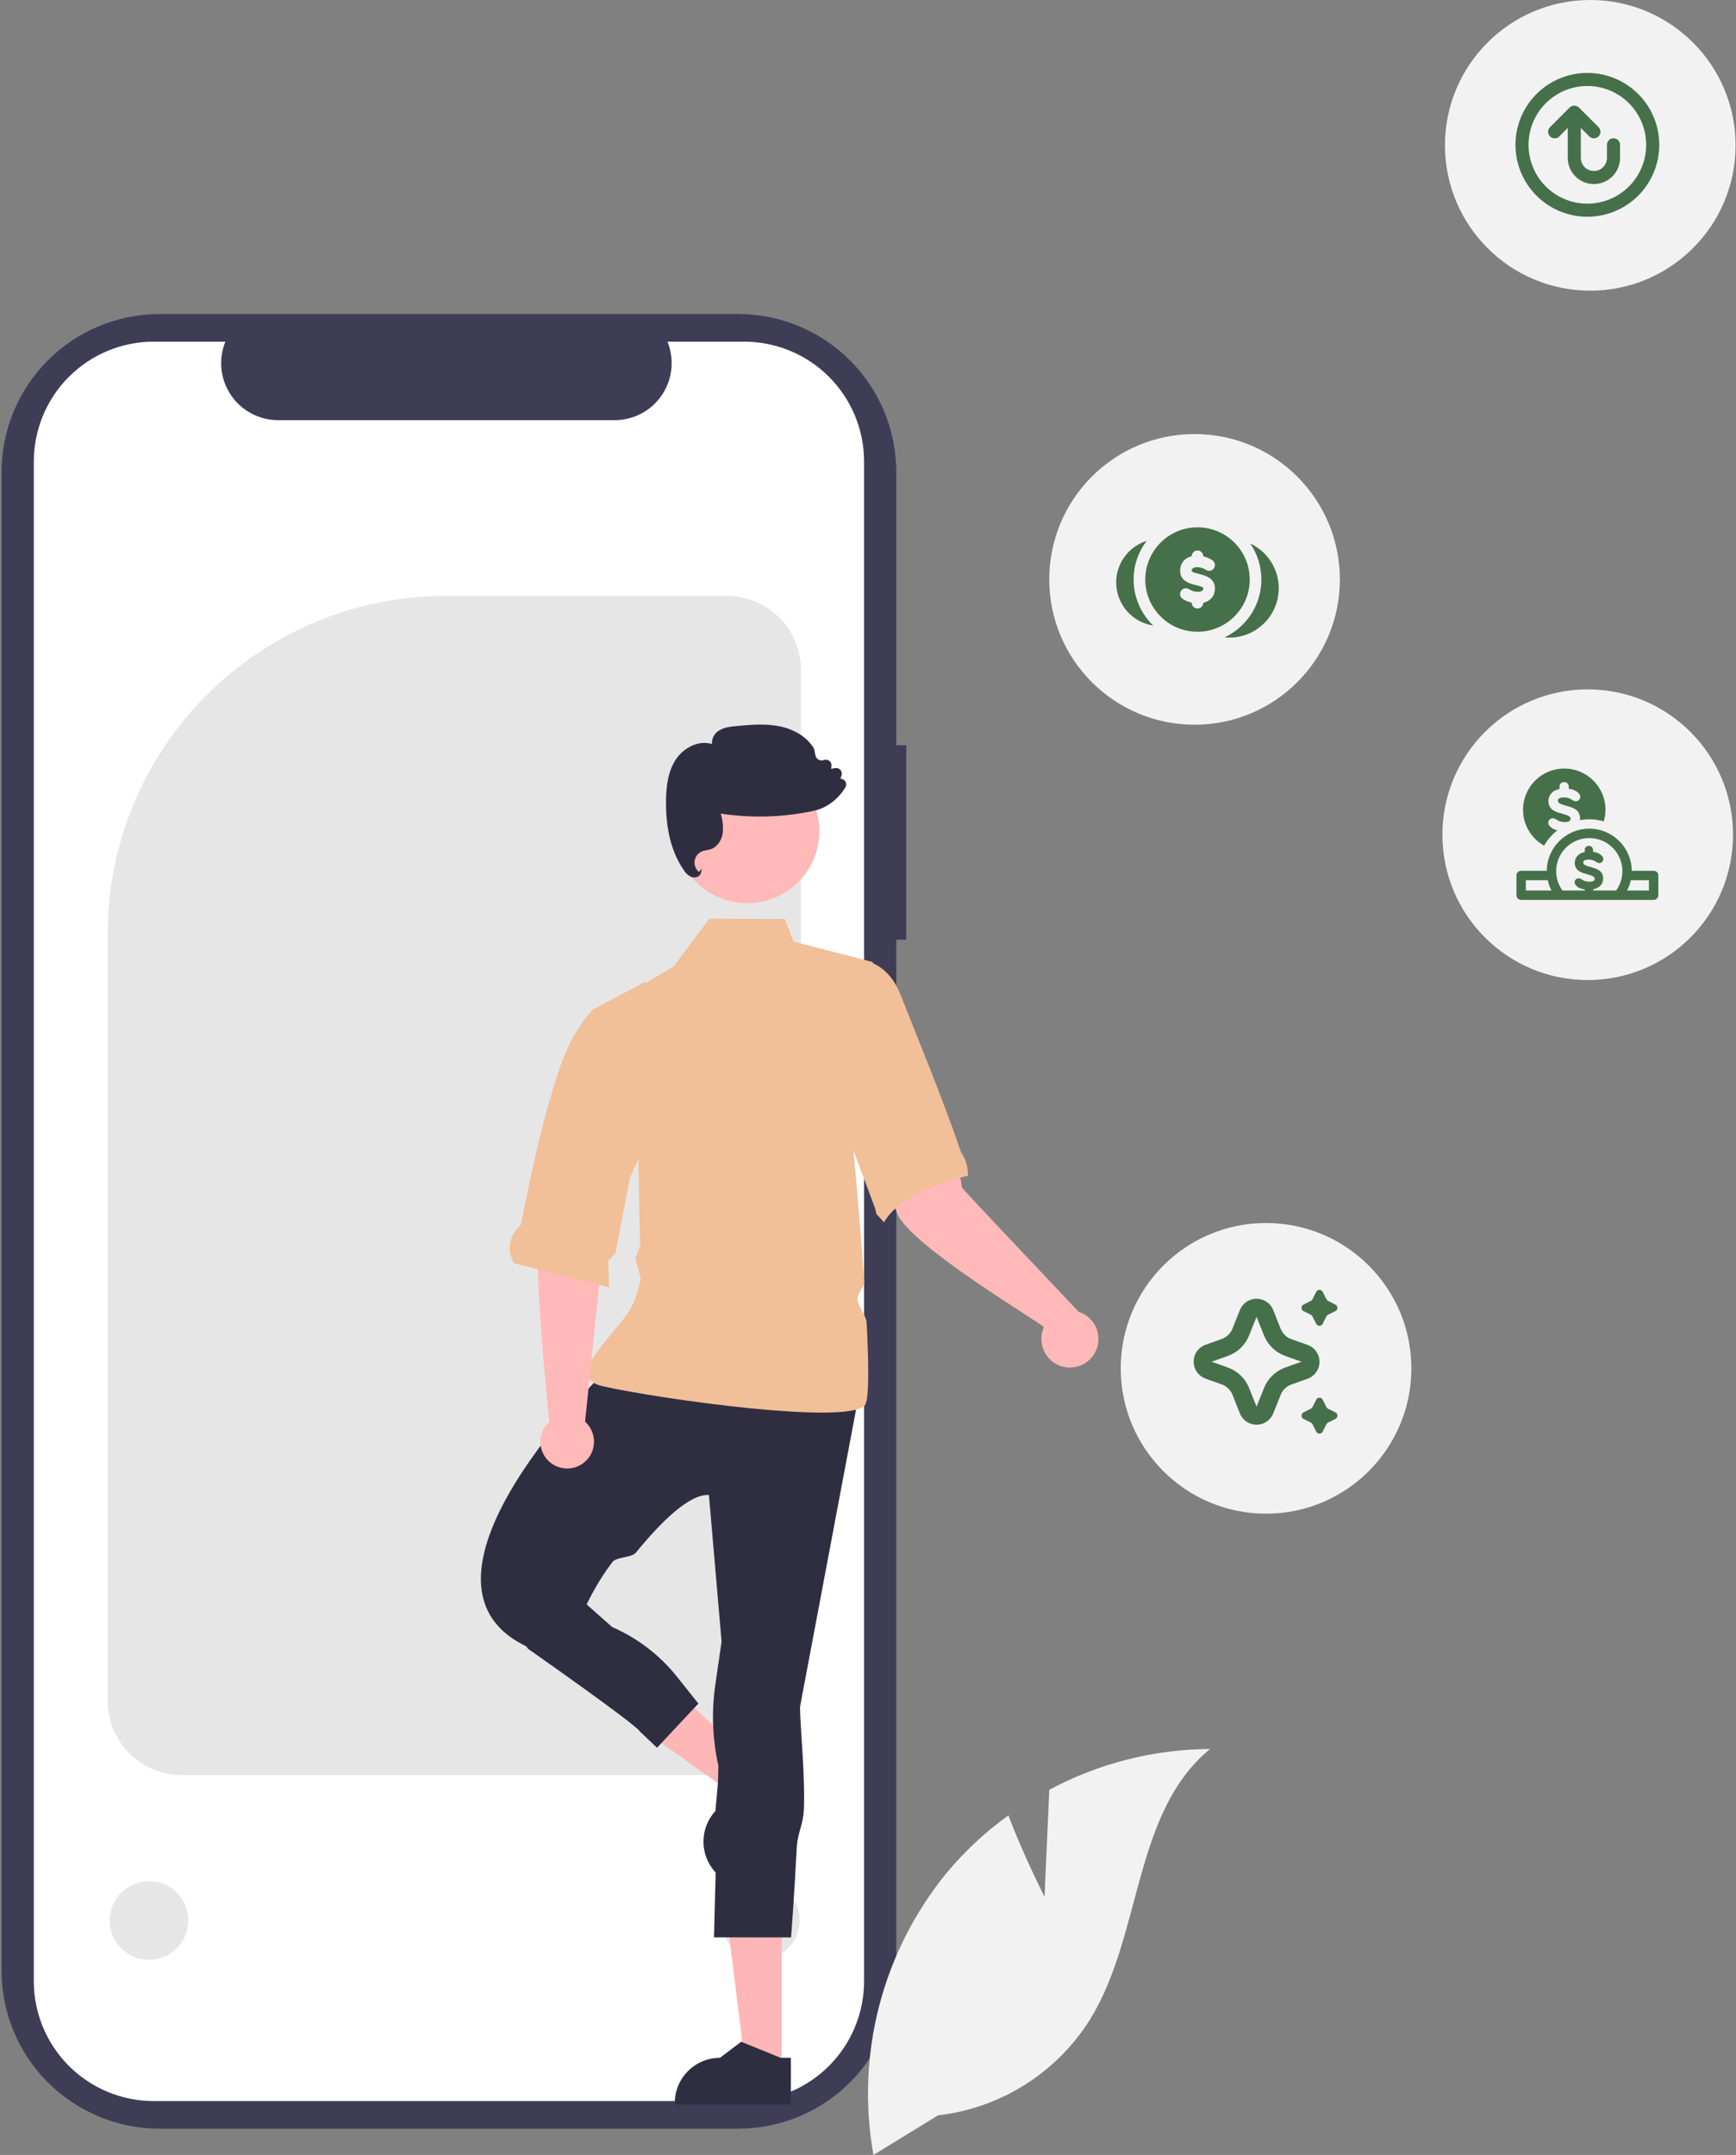
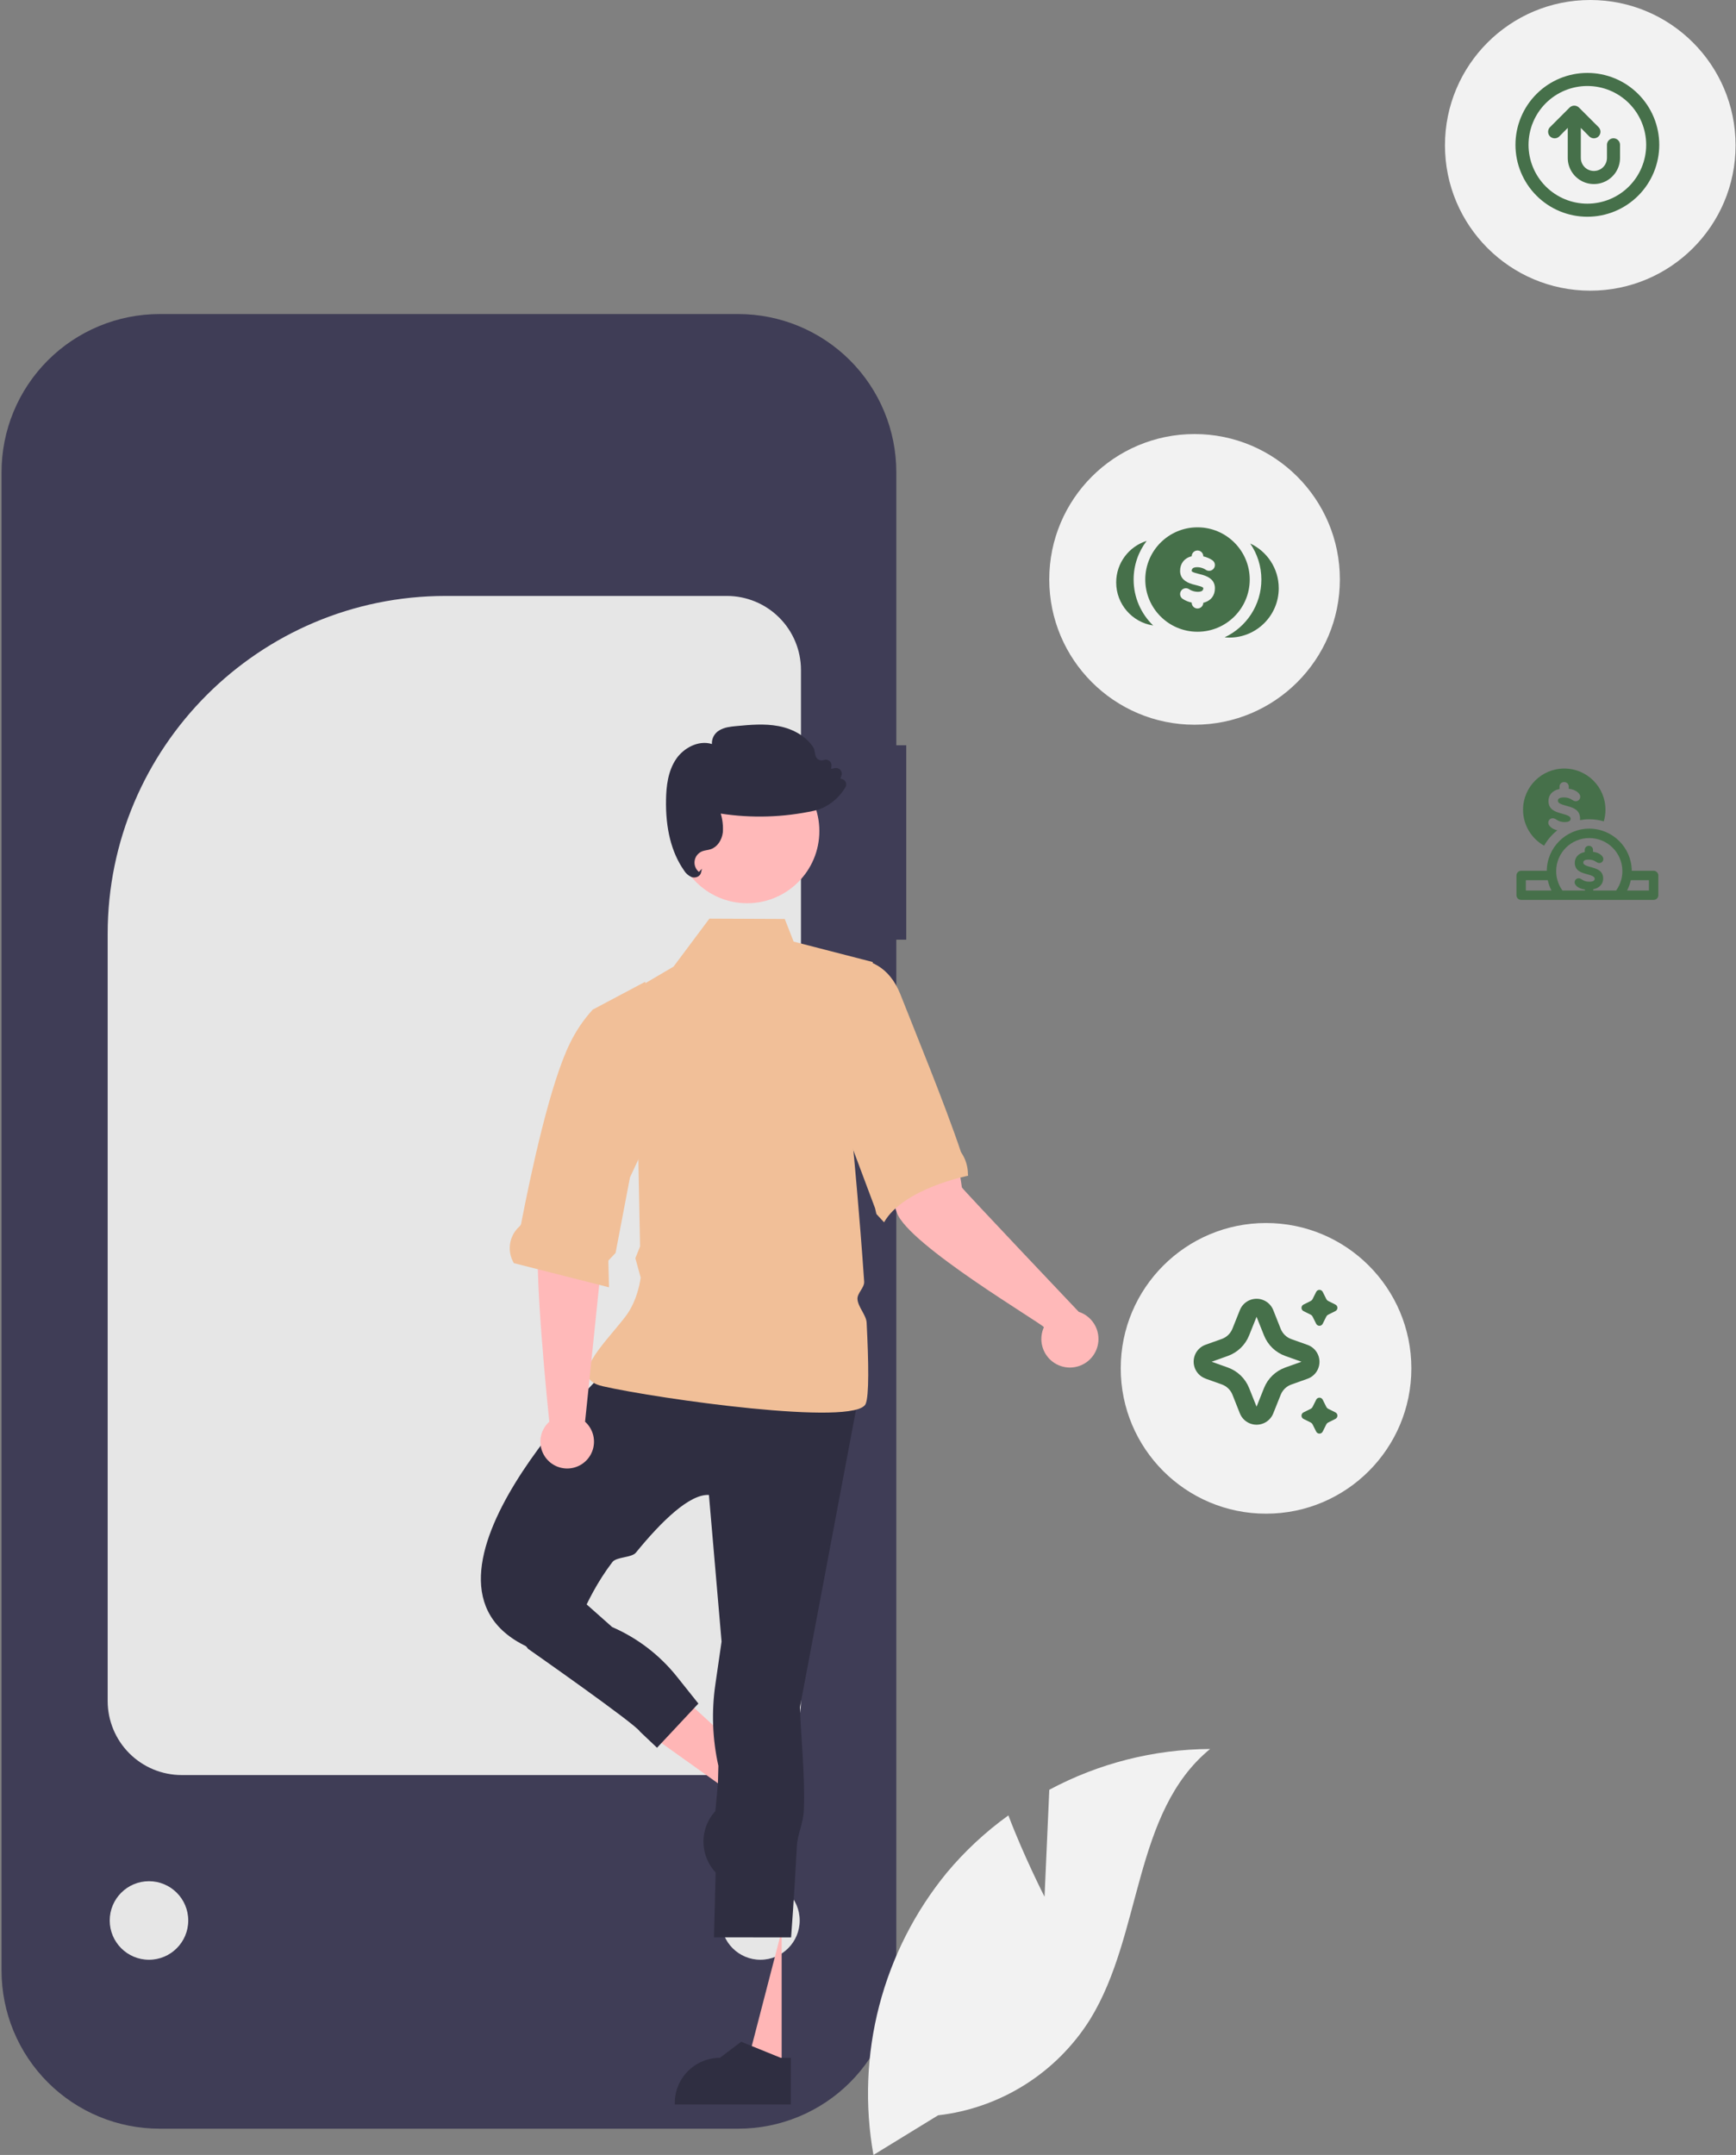
<svg xmlns="http://www.w3.org/2000/svg" width="680" height="844" viewBox="0 0 680 844" fill="none">
  <rect x="0" y="0" width="680" height="844" fill="#808080" stroke="none" />
  <path d="M467.917 283.842C499.352 283.842 524.834 258.358 524.834 226.921C524.834 195.484 499.352 170 467.917 170C436.483 170 411 195.484 411 226.921C411 258.358 436.483 283.842 467.917 283.842Z" fill="#F2F2F2" />
  <path fill-rule="evenodd" clip-rule="evenodd" d="M489.719 212.865C496.315 215.943 500.891 222.635 500.891 230.387C500.891 241.054 492.226 249.715 481.554 249.715C480.924 249.715 480.301 249.685 479.687 249.626C488.193 245.629 494.087 236.986 494.087 226.979C494.087 221.744 492.473 216.882 489.718 212.866L489.719 212.865ZM469.068 206.531C457.777 206.531 448.61 215.693 448.61 226.979C448.61 238.265 457.777 247.427 469.068 247.427C480.359 247.427 489.526 238.265 489.526 226.979C489.526 215.693 480.359 206.531 469.068 206.531V206.531ZM449.155 211.843C445.95 216.046 444.047 221.291 444.047 226.978C444.047 234.045 446.986 240.429 451.706 244.977C443.506 243.736 437.215 236.654 437.215 228.114C437.215 220.484 442.236 214.018 449.155 211.841L449.155 211.843ZM466.795 217.845C466.81 216.604 467.824 215.602 469.068 215.602C470.322 215.602 471.341 216.621 471.341 217.875V217.899C472.657 218.206 473.916 218.738 474.916 219.436C475.943 220.154 476.196 221.571 475.478 222.601C474.759 223.627 473.341 223.879 472.311 223.162C471.227 222.405 469.602 221.998 468.244 222.187C467.483 222.294 466.795 222.657 466.795 223.571C466.795 223.775 466.944 223.868 467.097 223.957C467.345 224.1 467.629 224.209 467.931 224.309C468.908 224.638 470.031 224.854 471.05 225.152C473.861 225.972 475.887 227.458 475.887 230.387C475.887 233.374 474.275 235.092 472.043 235.881C471.818 235.96 471.582 236.028 471.34 236.085C471.322 237.323 470.311 238.323 469.067 238.323C467.813 238.323 466.794 237.305 466.794 236.051V236.014C465.487 235.719 464.242 235.213 463.251 234.542C462.209 233.84 461.935 232.427 462.637 231.389C463.34 230.348 464.753 230.073 465.792 230.775C466.888 231.514 468.531 231.927 469.899 231.741C470.654 231.641 471.34 231.293 471.34 230.387C471.34 230.182 471.191 230.089 471.038 230.001C470.791 229.857 470.506 229.748 470.204 229.648C469.227 229.321 468.104 229.103 467.086 228.806C464.274 227.985 462.248 226.499 462.248 223.571C462.248 222.094 462.68 220.933 463.351 220.031C464.164 218.936 465.371 218.2 466.795 217.845L466.795 217.845Z" fill="#46704A" />
-   <path d="M621.917 383.842C653.352 383.842 678.834 358.358 678.834 326.921C678.834 295.484 653.352 270 621.917 270C590.483 270 565 295.484 565 326.921C565 358.358 590.483 383.842 621.917 383.842Z" fill="#F2F2F2" />
  <path d="M647.738 341.046H639.167C639.093 331.938 631.655 324.551 622.525 324.551C613.402 324.551 605.964 331.938 605.889 341.046H595.839C594.824 341.046 594 341.87 594 342.885V350.611C594 351.626 594.824 352.45 595.839 352.45H647.737C648.753 352.45 649.577 351.626 649.577 350.611V342.885C649.577 341.87 648.753 341.046 647.737 341.046H647.738ZM597.679 348.771V344.724L606.265 344.725C606.567 346.137 607.052 347.491 607.714 348.771L597.679 348.771ZM635.496 341.2C635.496 342.429 635.326 343.606 635.003 344.725C634.591 346.196 633.921 347.557 633.046 348.771L624.073 348.771V348.301C626.665 347.783 627.972 346.082 627.972 344.091C627.972 341.188 625.774 340.317 623.576 339.736C620.921 339.031 620.174 338.595 620.174 337.827C620.174 336.894 621.232 336.666 622.289 336.666C623.576 336.666 624.405 336.998 625.296 337.6C625.67 337.849 626.064 338.015 626.52 338.015C626.935 338.015 628.034 337.662 628.034 336.397C628.034 335.775 627.535 335.195 627.121 334.842C626.374 334.219 625.358 333.784 623.99 333.618V332.892C623.99 331.918 623.284 331.275 622.372 331.275C621.46 331.275 620.755 331.918 620.755 332.892V333.702C618.162 334.219 616.855 335.921 616.855 337.911C616.855 340.815 619.054 341.686 621.252 342.266C623.906 342.971 624.653 343.406 624.653 344.175C624.653 345.108 623.595 345.335 622.538 345.335C621.252 345.335 620.422 345.003 619.531 344.402C619.157 344.153 618.764 343.987 618.308 343.987C617.892 343.987 616.794 344.339 616.794 345.604C616.794 346.227 617.292 346.807 617.706 347.16C618.453 347.782 619.469 348.217 620.837 348.383V348.77L612.011 348.771C611.135 347.557 610.466 346.195 610.054 344.724C609.73 343.606 609.561 342.429 609.561 341.2V341.046C609.642 333.953 615.417 328.229 622.525 328.229C629.639 328.229 635.415 333.953 635.495 341.046L635.496 341.2ZM645.899 348.771H637.342C638.004 347.491 638.49 346.137 638.792 344.724H645.899V348.771Z" fill="#46704A" />
  <path d="M604.83 331.216C606.149 328.883 607.917 326.838 610.014 325.194C608.962 324.95 608.128 324.542 607.482 324.003C607.02 323.61 606.466 322.964 606.466 322.27C606.466 320.86 607.691 320.467 608.152 320.467C608.661 320.467 609.099 320.653 609.516 320.929C610.509 321.599 611.433 321.969 612.866 321.969C614.045 321.969 615.223 321.714 615.223 320.676C615.223 319.82 614.392 319.335 611.434 318.549C608.985 317.902 606.535 316.932 606.535 313.697C606.535 311.479 607.991 309.584 610.88 309.006V308.105C610.88 307.019 611.665 306.303 612.682 306.303C613.698 306.303 614.484 307.019 614.484 308.105V308.914C616.01 309.099 617.142 309.584 617.973 310.276C618.435 310.67 618.99 311.316 618.99 312.01C618.99 313.42 617.765 313.812 617.303 313.812C616.794 313.812 616.356 313.627 615.94 313.351C614.947 312.68 614.022 312.311 612.589 312.311C611.41 312.311 610.232 312.565 610.232 313.604C610.232 314.46 611.064 314.945 614.022 315.73C616.471 316.378 618.921 317.348 618.921 320.583C618.921 320.797 618.895 321.004 618.868 321.211C620.055 320.994 621.275 320.87 622.523 320.87C624.499 320.87 626.407 321.159 628.215 321.686C628.638 320.244 628.868 318.719 628.868 317.14C628.868 308.226 621.642 301 612.728 301C603.817 301.001 596.587 308.226 596.587 317.14C596.587 323.185 599.912 328.45 604.83 331.216L604.83 331.216Z" fill="#46704A" />
  <path d="M622.917 113.842C654.352 113.842 679.834 88.358 679.834 56.921C679.834 25.484 654.352 0 622.917 0C591.483 0 566 25.484 566 56.921C566 88.358 591.483 113.842 622.917 113.842Z" fill="#F2F2F2" />
  <path d="M621.777 28.561C614.308 28.561 607.143 31.528 601.862 36.809C596.581 42.092 593.613 49.255 593.613 56.724C593.613 64.193 596.581 71.357 601.862 76.639C607.144 81.92 614.308 84.888 621.777 84.888C629.246 84.888 636.41 81.92 641.691 76.639C646.973 71.357 649.94 64.193 649.94 56.724C649.94 49.255 646.973 42.091 641.691 36.809C636.409 31.528 629.246 28.561 621.777 28.561V28.561ZM621.777 79.767C615.665 79.767 609.804 77.34 605.483 73.018C601.162 68.697 598.734 62.836 598.734 56.725C598.734 50.614 601.162 44.752 605.483 40.431C609.805 36.11 615.666 33.682 621.777 33.682C627.888 33.682 633.749 36.11 638.07 40.431C642.392 44.753 644.819 50.614 644.819 56.725C644.819 62.836 642.392 68.697 638.07 73.018C633.749 77.34 627.888 79.767 621.777 79.767V79.767ZM634.579 56.724V61.845C634.579 65.504 632.627 68.885 629.458 70.714C626.289 72.544 622.385 72.544 619.217 70.714C616.048 68.885 614.096 65.504 614.096 61.845V50.093L610.793 53.422C610.144 54.071 609.197 54.325 608.31 54.087C607.423 53.849 606.73 53.156 606.492 52.27C606.254 51.382 606.508 50.435 607.157 49.786L614.838 42.105C615.082 41.872 615.369 41.689 615.683 41.568C616.307 41.311 617.006 41.311 617.629 41.568C617.943 41.689 618.23 41.872 618.474 42.105L626.155 49.786C626.64 50.267 626.912 50.922 626.912 51.604C626.912 52.287 626.64 52.941 626.155 53.422C625.674 53.906 625.02 54.179 624.337 54.179C623.655 54.179 623 53.906 622.519 53.422L619.217 50.093V61.845C619.217 63.675 620.193 65.365 621.777 66.28C623.361 67.194 625.313 67.194 626.898 66.28C628.482 65.365 629.458 63.675 629.458 61.845V56.724C629.458 55.81 629.946 54.965 630.738 54.507C631.53 54.05 632.506 54.05 633.298 54.507C634.091 54.965 634.579 55.81 634.579 56.724L634.579 56.724Z" fill="#46704A" />
  <path d="M495.917 592.842C527.352 592.842 552.834 567.358 552.834 535.921C552.834 504.484 527.352 479 495.917 479C464.483 479 439 504.484 439 535.921C439 567.358 464.483 592.842 495.917 592.842Z" fill="#F2F2F2" />
  <path d="M472.241 539.958L478.584 542.218C480.485 542.896 482.004 544.357 482.755 546.231L485.666 553.568C486.366 555.321 487.741 556.72 489.482 557.449C491.223 558.179 493.183 558.179 494.924 557.449C496.665 556.72 498.04 555.321 498.74 553.568L501.661 546.266C502.411 544.392 503.93 542.932 505.831 542.254L512.174 539.993V539.993C514.009 539.338 515.491 537.953 516.266 536.165C517.042 534.378 517.042 532.349 516.266 530.562C515.491 528.775 514.009 527.39 512.174 526.735L505.831 524.474C503.93 523.796 502.411 522.335 501.661 520.462L498.74 513.098C498.04 511.345 496.665 509.946 494.924 509.217C493.183 508.487 491.223 508.487 489.482 509.217C487.741 509.946 486.366 511.345 485.666 513.098L482.745 520.4C481.995 522.274 480.477 523.734 478.575 524.412L472.232 526.673V526.673C470.397 527.328 468.916 528.713 468.14 530.501C467.365 532.288 467.365 534.317 468.14 536.104C468.916 537.891 470.397 539.276 472.232 539.931L472.241 539.958ZM480.951 531.063C484.751 529.704 487.785 526.779 489.282 523.031L492.203 515.737L495.124 523.04H495.124C496.621 526.787 499.655 529.713 503.455 531.072L509.799 533.333L503.456 535.594H503.455C499.655 536.953 496.621 539.878 495.124 543.626L492.203 550.928L489.282 543.626C487.785 539.879 484.751 536.953 480.951 535.594L474.608 533.333L480.951 531.063Z" fill="#46704A" />
  <path d="M510.581 513.494L513.449 514.928H513.449C513.741 515.075 513.979 515.313 514.126 515.606L515.56 518.474V518.473C515.803 518.953 516.294 519.255 516.831 519.255C517.368 519.255 517.86 518.953 518.103 518.473L519.537 515.605V515.606C519.684 515.313 519.921 515.075 520.214 514.928L523.082 513.494C523.567 513.253 523.874 512.759 523.874 512.219C523.875 511.679 523.573 511.186 523.091 510.943L520.222 509.509H520.223C519.93 509.362 519.692 509.124 519.546 508.831L518.111 505.963V505.963C517.868 505.482 517.375 505.179 516.836 505.18C516.297 505.179 515.803 505.482 515.56 505.963L514.126 508.832V508.831C513.978 509.129 513.737 509.37 513.44 509.517L510.572 510.951C510.097 511.196 509.798 511.684 509.798 512.219C509.797 512.758 510.099 513.251 510.581 513.494V513.494Z" fill="#46704A" />
  <path d="M510.581 555.723L513.449 557.157H513.449C513.741 557.304 513.979 557.542 514.126 557.834L515.56 560.703V560.702C515.803 561.181 516.294 561.483 516.831 561.483C517.368 561.483 517.86 561.181 518.103 560.702L519.537 557.834V557.834C519.684 557.542 519.921 557.304 520.214 557.157L523.082 555.723C523.567 555.482 523.874 554.988 523.874 554.447C523.875 553.908 523.573 553.415 523.091 553.172L520.222 551.737H520.223C519.93 551.59 519.692 551.353 519.546 551.06L518.111 548.192V548.192C517.868 547.711 517.375 547.408 516.836 547.409C516.297 547.408 515.803 547.711 515.56 548.192L514.126 551.061V551.06C513.978 551.358 513.737 551.599 513.44 551.746L510.572 553.18C510.097 553.424 509.798 553.913 509.798 554.447C509.797 554.986 510.099 555.48 510.581 555.723V555.723Z" fill="#46704A" />
  <path d="M354.986 291.892H351.086V184.915C351.086 168.494 344.563 152.746 332.952 141.134C321.341 129.523 305.592 123 289.171 123H62.522C54.391 123 46.34 124.601 38.828 127.713C31.316 130.824 24.49 135.385 18.741 141.134C12.991 146.883 8.43 153.708 5.319 161.22C2.207 168.732 0.606 176.783 0.605 184.914V771.798C0.605 779.929 2.207 787.98 5.318 795.492C8.43 803.004 12.991 809.829 18.74 815.579C24.489 821.328 31.315 825.888 38.827 829C46.339 832.112 54.39 833.713 62.52 833.713H289.168C305.589 833.713 321.338 827.19 332.949 815.579C344.56 803.967 351.083 788.219 351.083 771.798V368.04H354.983L354.986 291.892Z" fill="#3F3D56" />
-   <path d="M338.459 180.768V775.943C338.457 788.393 333.511 800.333 324.709 809.137C315.906 817.942 303.967 822.89 291.517 822.895H60.217C47.762 822.897 35.816 817.951 27.008 809.146C18.199 800.341 13.248 788.398 13.244 775.943V180.768C13.248 168.313 18.198 156.37 27.007 147.566C35.816 138.761 47.761 133.815 60.215 133.817H88.273C86.895 137.205 86.371 140.879 86.746 144.518C87.121 148.156 88.384 151.646 90.424 154.682C92.464 157.717 95.218 160.205 98.445 161.927C101.672 163.649 105.272 164.552 108.929 164.557H240.797C244.455 164.552 248.055 163.649 251.281 161.927C254.508 160.205 257.262 157.717 259.302 154.682C261.342 151.646 262.605 148.156 262.98 144.518C263.355 140.879 262.831 137.205 261.453 133.817H291.508C303.958 133.819 315.898 138.765 324.702 147.568C333.506 156.37 338.455 168.309 338.459 180.759V180.768Z" fill="white" />
  <path d="M284.765 695.211H71.153C63.471 695.202 56.105 692.146 50.673 686.714C45.24 681.281 42.184 673.916 42.176 666.233V365.729C42.176 292.767 101.534 233.408 174.496 233.408H284.766C292.448 233.417 299.814 236.472 305.246 241.905C310.678 247.337 313.734 254.702 313.743 262.385V666.233C313.734 673.916 310.678 681.281 305.246 686.714C299.813 692.146 292.448 695.202 284.765 695.211Z" fill="#E6E6E6" />
  <path d="M58.357 767.547C66.851 767.547 73.736 760.661 73.736 752.168C73.736 743.675 66.851 736.789 58.357 736.789C49.864 736.789 42.978 743.675 42.978 752.168C42.978 760.661 49.864 767.547 58.357 767.547Z" fill="#E6E6E6" />
  <path d="M297.863 767.547C306.356 767.547 313.242 760.661 313.242 752.168C313.242 743.675 306.356 736.789 297.863 736.789C289.37 736.789 282.484 743.675 282.484 752.168C282.484 760.661 289.37 767.547 297.863 767.547Z" fill="#E6E6E6" />
  <path d="M299.948 694.619L290.414 705.009L245.805 673.181L259.876 657.847L299.948 694.619Z" fill="#FFB6B6" />
  <path d="M312.45 701.211L281.71 734.71L281.286 734.321C277.828 731.148 275.773 726.731 275.571 722.042C275.369 717.353 277.039 712.776 280.212 709.318L280.212 709.317L281.185 698.938L296.304 691.781L298.987 688.857L312.45 701.211Z" fill="#2F2E41" />
-   <path d="M306.181 810.559L292.081 810.558L285.373 756.171L306.184 756.172L306.181 810.559Z" fill="#FFB6B6" />
+   <path d="M306.181 810.559L292.081 810.558L306.184 756.172L306.181 810.559Z" fill="#FFB6B6" />
  <path d="M309.777 824.227L264.312 824.225V823.65C264.312 818.957 266.176 814.456 269.495 811.137C272.814 807.819 277.315 805.954 282.008 805.954H282.009L290.314 799.654L305.809 805.955L309.778 805.955L309.777 824.227Z" fill="#2F2E41" />
  <path d="M238.089 536.002C238.089 536.002 151.951 619.169 206.406 644.912H223.237C223.237 644.912 228.295 626.943 239.874 611.789C241.464 609.708 247.422 610.131 249.076 608.103C259.177 595.72 270.129 585.085 277.692 585.507L282.642 642.932L280.2 659.763C278.662 670.359 279.067 681.146 281.394 691.597L279.672 758.772L309.874 758.789C309.874 758.789 311.094 743.046 312.114 723.355C312.388 718.08 314.657 714.404 314.874 708.789C315.395 695.328 313.668 679.66 313.335 668.674L336.107 547.883L238.089 536.002Z" fill="#2F2E41" />
  <path d="M277.874 359.789L263.829 378.578L230.166 398.378L249.966 449.862L250.717 488.168L248.874 492.789L250.956 500.357C250.956 500.357 249.995 509.214 244.874 515.789C235.921 527.286 222.248 539.781 236.105 542.931C257.887 547.882 335.114 558.772 339.074 549.862C340.444 546.78 340.274 533.746 339.465 518.014C339.314 515.073 336.064 511.872 335.874 508.789C335.732 506.476 338.656 504.3 338.497 501.954C336.73 475.809 334.124 448.873 334.124 448.873L341.874 376.789L310.874 368.789L307.394 359.917L277.874 359.789Z" fill="#F1BF98" />
  <path d="M202.271 639.972L206.875 645.789C206.875 645.789 249.219 675.414 250.673 678.183L257.365 684.515L273.558 667.206L265.137 656.652C258.398 648.206 249.692 641.54 239.78 637.239L226.875 625.789L202.271 639.972Z" fill="#2F2E41" />
  <path d="M229.177 556.824L236.888 482.185L238.923 451.466L217.34 447.563C217.34 447.563 214.108 468.681 211.28 481.074C208.49 493.303 214.997 555.186 215.17 556.818C213.585 558.235 212.467 560.1 211.965 562.166C211.464 564.233 211.601 566.403 212.359 568.389C213.117 570.376 214.46 572.085 216.211 573.292C217.962 574.498 220.038 575.145 222.164 575.146C224.291 575.147 226.367 574.503 228.119 573.298C229.872 572.093 231.217 570.384 231.977 568.399C232.737 566.413 232.876 564.243 232.376 562.176C231.876 560.109 230.76 558.243 229.177 556.824Z" fill="#FFB9B9" />
  <path d="M201.29 494.724L238.549 504.182L238.29 493.724L241.118 490.724L246.768 461.127L254.874 443.789L252.767 384.5L232.178 395.42L232.153 395.439C228.558 399.394 225.551 403.846 223.225 408.659C215.464 424.437 208.008 459.192 204.105 479.378C203.971 479.801 203.712 480.174 203.362 480.448C201.426 482.225 200.163 484.616 199.785 487.217C199.408 489.818 199.939 492.47 201.29 494.724Z" fill="#F1BF98" />
  <path d="M422.551 513.78C422.551 513.78 377.192 465.96 376.769 465.058C373.601 440.997 364.488 430.384 363.121 431.536L339.601 439.684C339.601 439.684 346.597 461.839 351.334 474.999C355.86 487.573 408.026 518.287 408.897 519.803C407.962 521.867 407.676 524.166 408.076 526.395C408.477 528.625 409.544 530.681 411.138 532.291C412.732 533.901 414.778 534.989 417.003 535.411C419.229 535.833 421.531 535.57 423.604 534.655C425.676 533.741 427.423 532.219 428.612 530.29C429.801 528.362 430.376 526.118 430.262 523.855C430.148 521.593 429.35 519.418 427.973 517.619C426.596 515.82 424.705 514.481 422.551 513.78Z" fill="#FFB9B9" />
  <path d="M320.607 378.435C320.607 378.435 343.697 367.119 352.652 389.344C357.561 401.891 370.118 432.342 376.375 451.087C376.416 451.206 376.474 451.319 376.545 451.423C378.219 453.91 379.122 456.835 379.142 459.832C379.139 460.051 379.162 460.268 379.209 460.481C379.209 460.481 353.837 465.424 346.29 478.724L343.297 475.476L342.765 473.2L320.874 414.789L320.607 378.435Z" fill="#F1BF98" />
  <path d="M292.674 353.758C308.289 353.758 320.946 341.1 320.946 325.486C320.946 309.872 308.289 297.214 292.674 297.214C277.06 297.214 264.402 309.872 264.402 325.486C264.402 341.1 277.06 353.758 292.674 353.758Z" fill="#FFB9B9" />
  <path d="M271.886 343.669C271.547 343.67 271.21 343.616 270.889 343.508C269.627 342.955 268.572 342.017 267.875 340.829C263.007 333.828 260.657 324.494 260.89 313.086C260.988 308.259 261.534 302.089 264.914 297.17C267.757 293.034 273.507 289.751 278.865 291.399C278.804 290.327 279.042 289.26 279.552 288.316C280.062 287.372 280.825 286.588 281.755 286.052C283.784 284.809 286.227 284.58 288.383 284.377C293.825 283.867 299.451 283.34 304.961 284.384C311.14 285.556 316.192 288.741 318.822 293.122L318.876 293.259L319.411 295.855C319.483 296.204 319.629 296.534 319.84 296.821C320.052 297.107 320.323 297.345 320.635 297.517C320.947 297.689 321.292 297.792 321.648 297.817C322.003 297.843 322.36 297.791 322.693 297.666C323.057 297.529 323.451 297.489 323.835 297.551C324.219 297.612 324.58 297.773 324.883 298.017C325.186 298.26 325.42 298.579 325.563 298.941C325.705 299.303 325.75 299.696 325.695 300.081L325.545 301.113L327.1 300.822C327.489 300.75 327.89 300.782 328.262 300.915C328.635 301.048 328.965 301.277 329.22 301.579C329.475 301.882 329.646 302.246 329.714 302.636C329.782 303.025 329.746 303.426 329.609 303.797L329.17 304.985C329.492 304.987 329.809 305.055 330.104 305.184C330.398 305.314 330.663 305.502 330.881 305.738C331.196 306.076 331.394 306.506 331.447 306.965C331.499 307.423 331.404 307.887 331.175 308.287C329.438 311.257 326.974 313.737 324.014 315.492C322.397 316.465 320.628 317.16 318.782 317.549C306.797 320.136 294.44 320.507 282.322 318.646C283.039 321.036 283.315 323.537 283.137 326.026C282.749 329.138 280.921 331.707 278.481 332.569C277.925 332.75 277.356 332.887 276.78 332.979C276.228 333.065 275.685 333.197 275.155 333.374C274.37 333.662 273.675 334.153 273.141 334.795C272.606 335.438 272.25 336.21 272.109 337.034C271.967 337.858 272.046 338.705 272.337 339.489C272.627 340.272 273.119 340.966 273.763 341.499L274.967 340.245L274.575 341.839C274.494 342.149 274.348 342.439 274.147 342.689C273.946 342.94 273.694 343.145 273.409 343.291C272.94 343.541 272.417 343.671 271.886 343.669Z" fill="#2F2E41" />
  <path d="M409.153 742.864L411.013 700.974C430.398 690.593 452.019 685.11 474 685C443.748 709.779 447.529 757.544 427.019 790.866C420.542 801.209 411.826 809.96 401.515 816.47C391.204 822.98 379.563 827.082 367.454 828.471L342.138 844C338.665 824.599 339.43 804.673 344.383 785.597C349.336 766.521 358.358 748.747 370.827 733.5C377.907 725.016 386.025 717.459 394.99 711.007C401.053 727.024 409.153 742.864 409.153 742.864Z" fill="#F2F2F2" />
</svg>